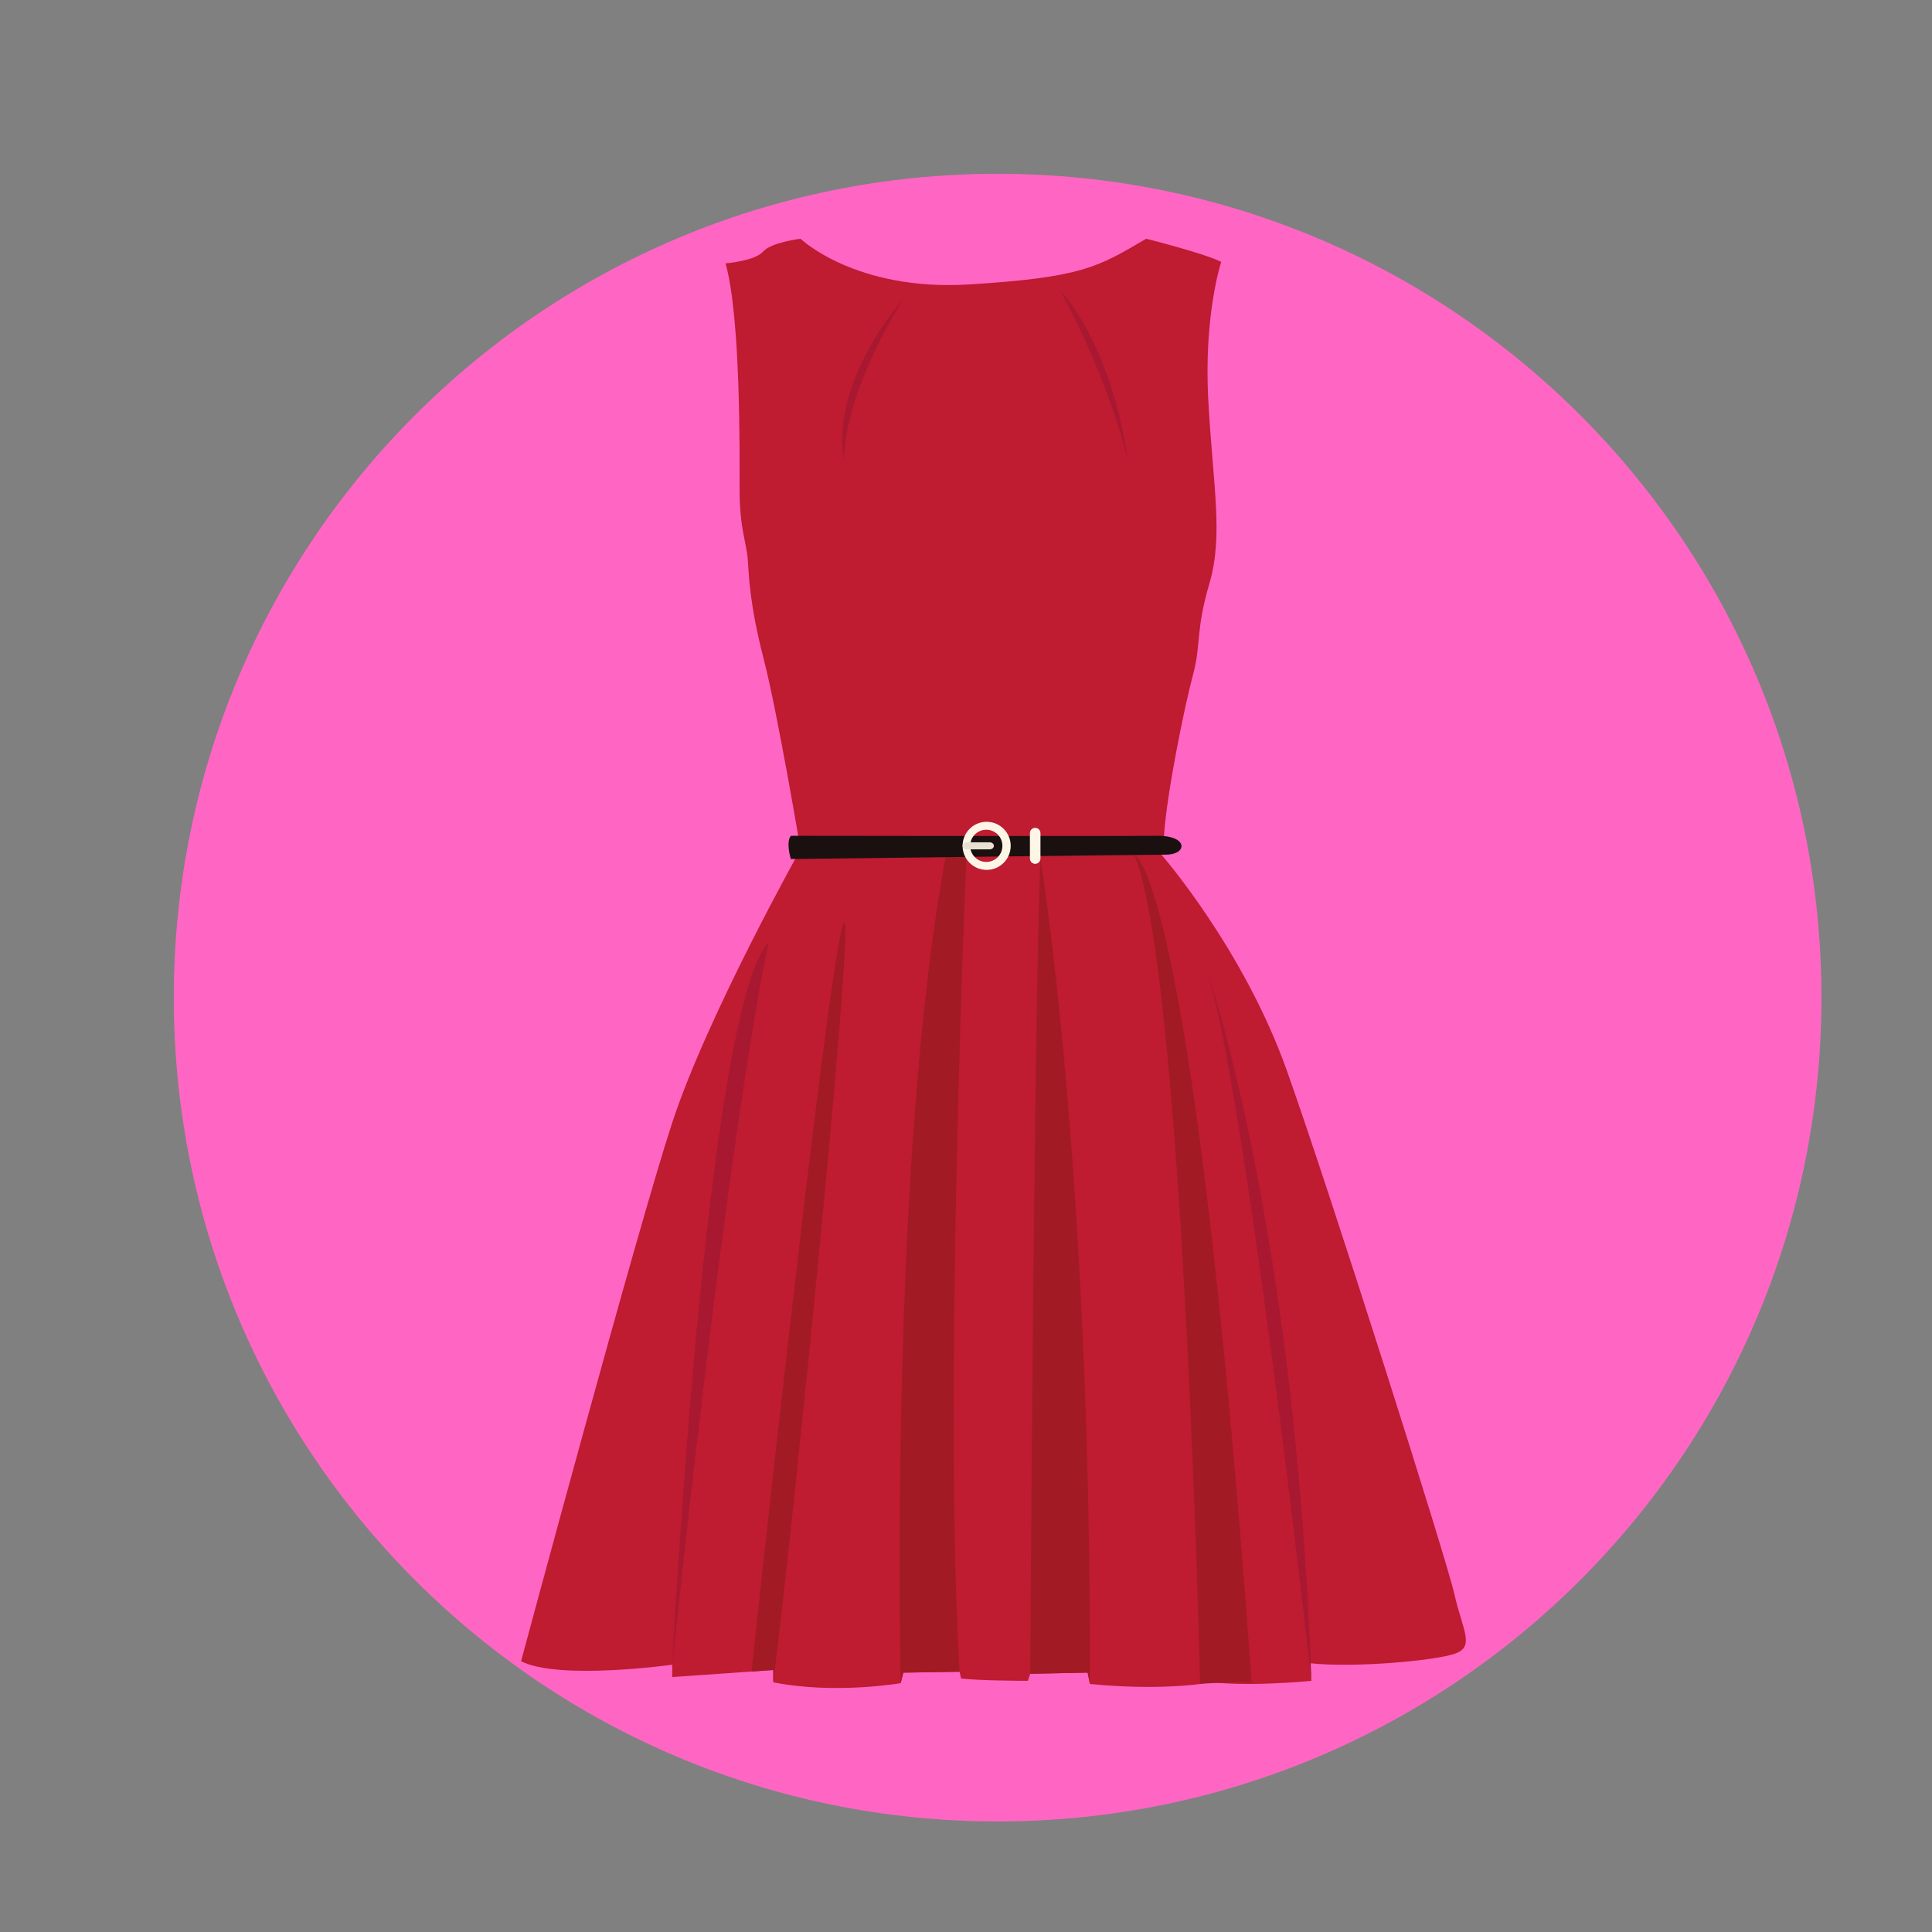
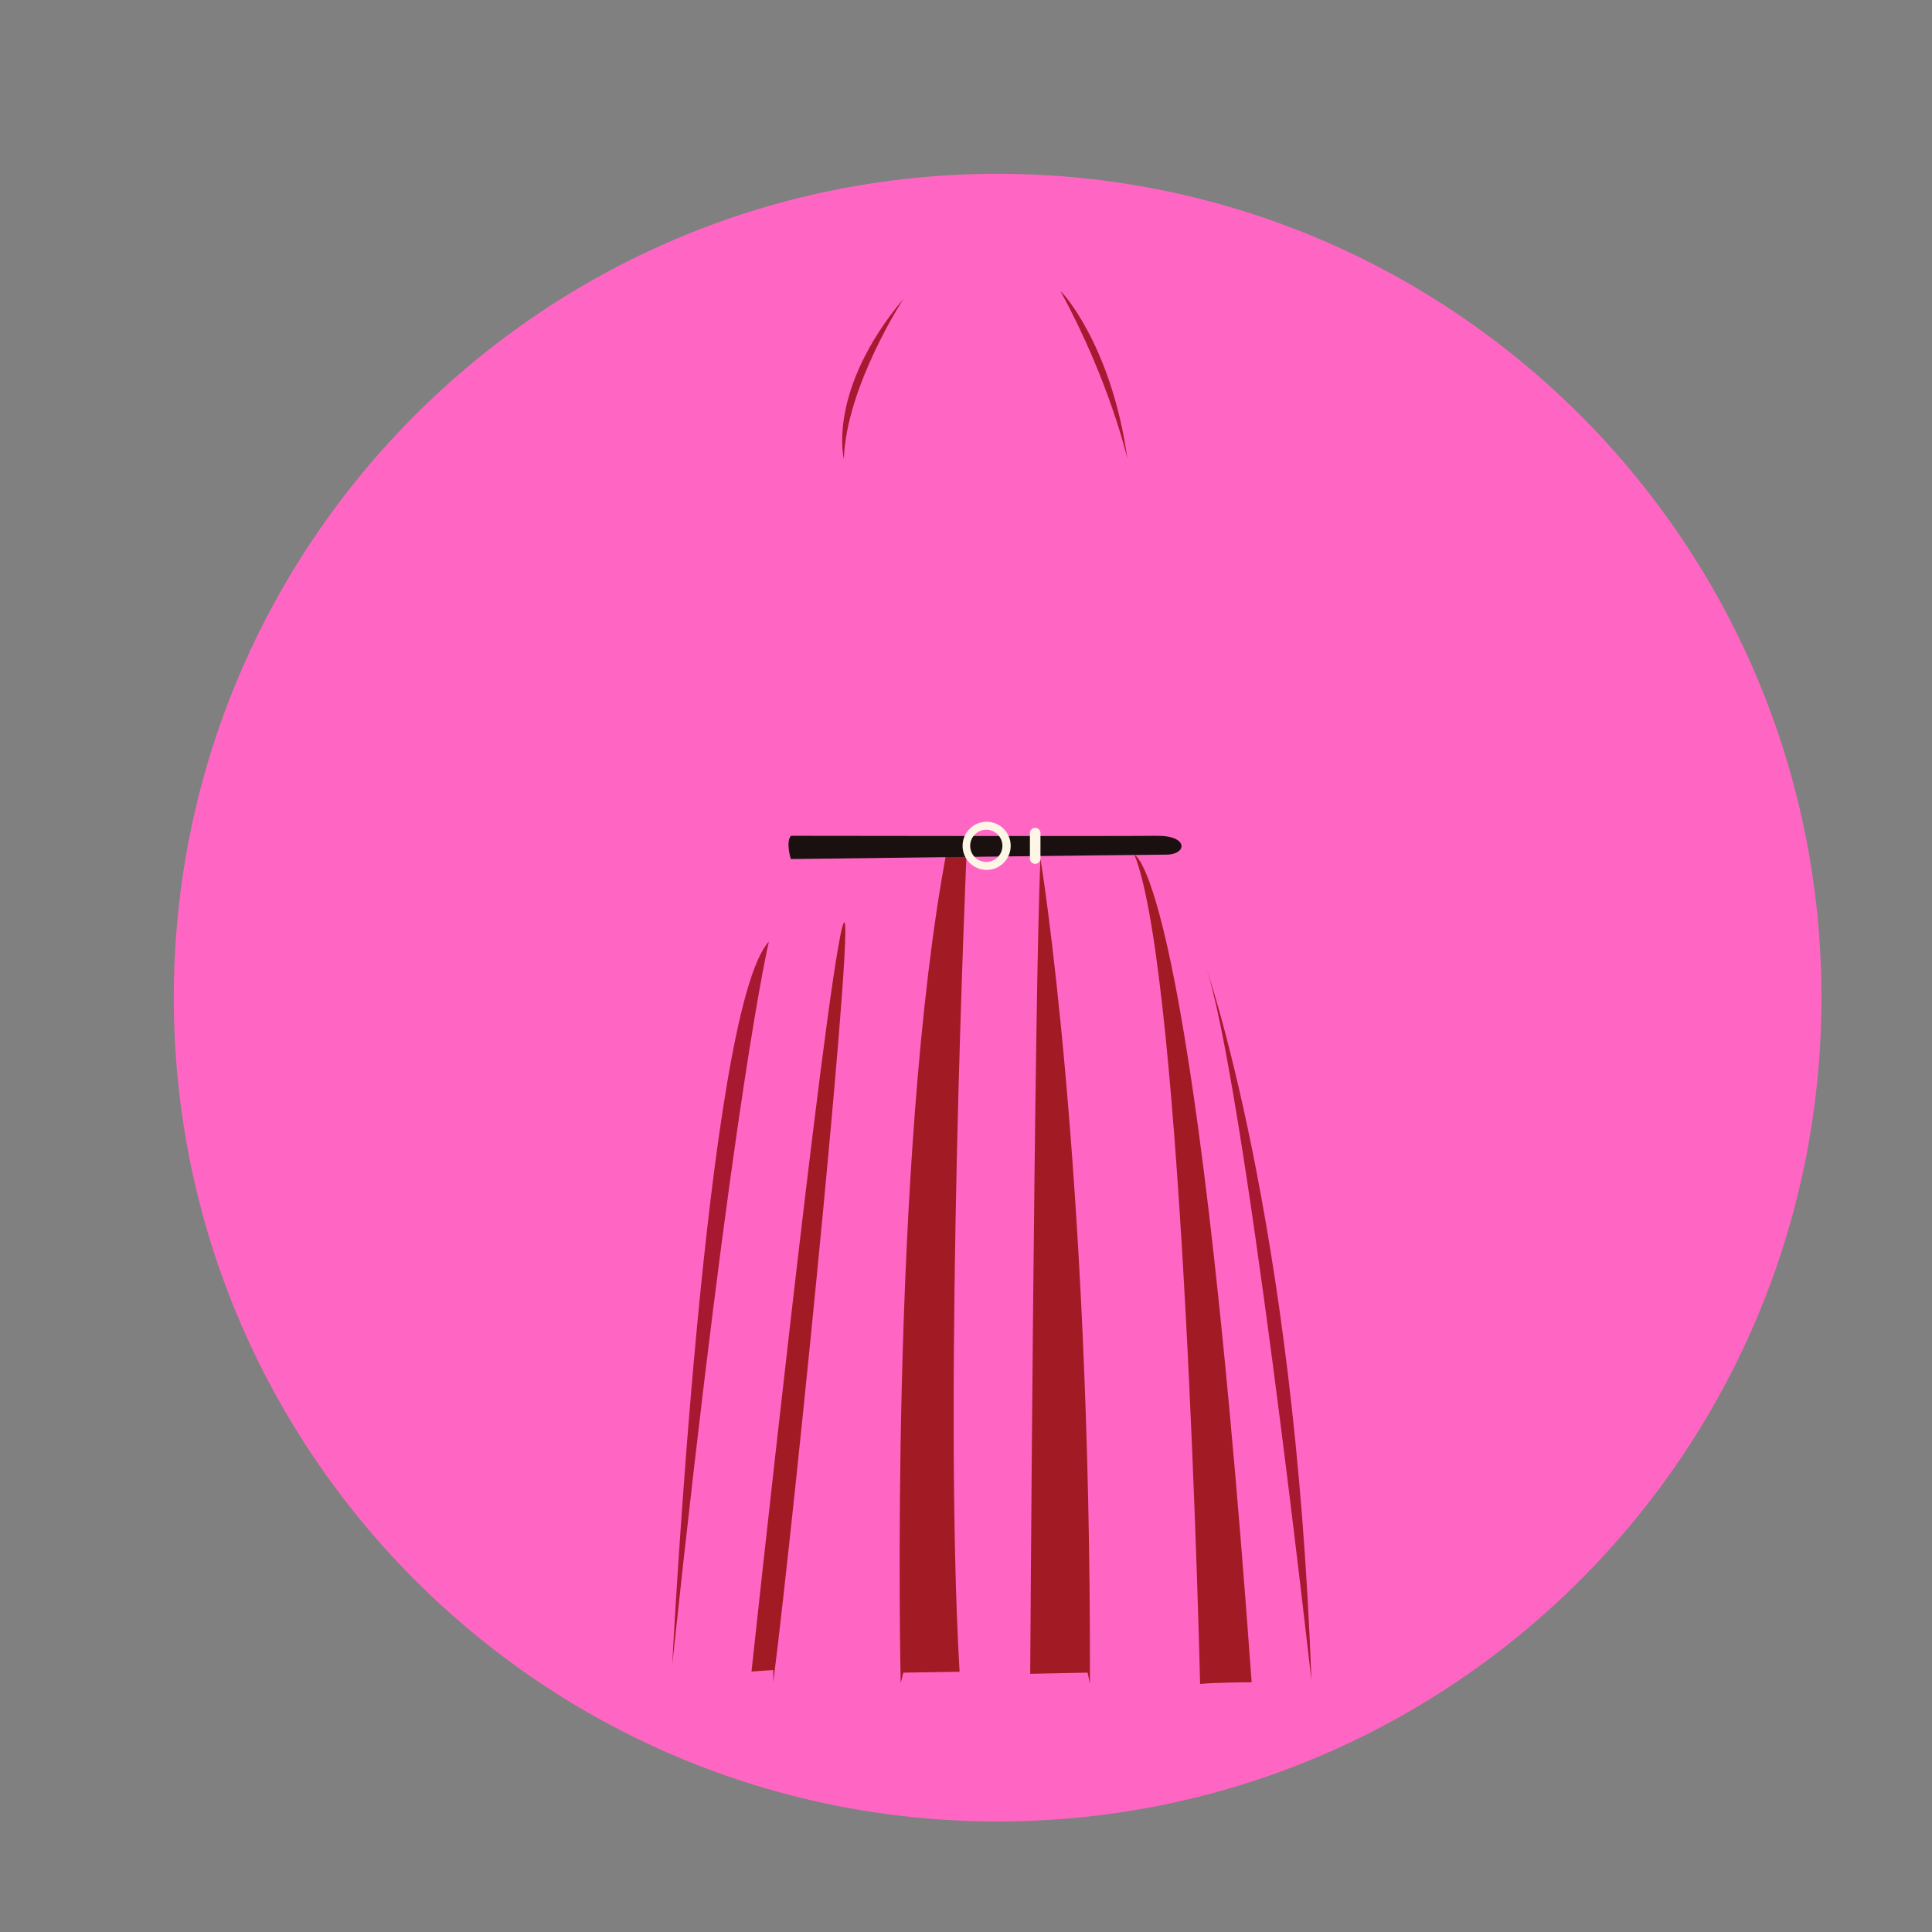
<svg xmlns="http://www.w3.org/2000/svg" width="500" zoomAndPan="magnify" viewBox="0 0 375 375" height="500" preserveAspectRatio="xMidYMid meet" version="1.0">
  <rect x="0" y="0" width="375" height="375" fill="#808080" stroke="none" />
  <defs>
    <clipPath id="3236b8947c">
      <path d="M 33.734 33.734 L 353.543 33.734 L 353.543 353.543 L 33.734 353.543 Z M 33.734 33.734 " clip-rule="nonzero" />
    </clipPath>
    <clipPath id="ba553c8293">
      <path d="M 193.637 33.734 C 105.324 33.734 33.734 105.324 33.734 193.637 C 33.734 281.953 105.324 353.543 193.637 353.543 C 281.953 353.543 353.543 281.953 353.543 193.637 C 353.543 105.324 281.953 33.734 193.637 33.734 Z M 193.637 33.734 " clip-rule="nonzero" />
    </clipPath>
    <clipPath id="f90df63cd9">
      <path d="M 101.129 46.262 L 285 46.262 L 285 328 L 101.129 328 Z M 101.129 46.262 " clip-rule="nonzero" />
    </clipPath>
  </defs>
  <g clip-path="url(#3236b8947c)">
    <g clip-path="url(#ba553c8293)">
      <path fill="#ff66c4" d="M 33.734 33.734 L 353.543 33.734 L 353.543 353.543 L 33.734 353.543 Z M 33.734 33.734 " fill-opacity="1" fill-rule="nonzero" />
    </g>
  </g>
  <g clip-path="url(#f90df63cd9)">
-     <path fill="#bf1b31" d="M 155.379 46.34 C 155.379 46.34 166.07 56.574 188.133 55.207 C 210.195 53.844 213.152 51.797 222.477 46.34 C 222.477 46.34 233.848 49.191 237.035 50.836 C 237.035 50.836 233.621 61.117 234.531 77.715 C 235.441 94.316 237.488 103.867 234.762 113.191 C 232.027 122.508 233.164 125.012 231.574 130.922 C 229.98 136.832 226.426 154.09 225.93 162.289 L 225.434 165.891 C 225.434 165.891 241.355 184.129 249.77 207.777 C 258.184 231.426 280.703 302.371 282.297 309.422 C 283.887 316.469 286.391 319.656 282.297 321.016 C 278.199 322.383 262.734 323.746 254.316 322.836 L 254.547 326.246 C 254.547 326.246 241.125 327.613 233.168 326.246 L 232.938 326.855 C 232.938 326.855 224.523 328.145 211.559 326.855 L 211.105 324.656 L 199.961 324.883 L 199.508 326.246 C 199.508 326.246 190.18 326.246 186.543 325.793 L 186.258 324.488 L 175.336 324.66 L 174.828 326.703 C 174.828 326.703 162.035 328.922 150.094 326.531 L 150.094 324.145 C 150.094 324.145 133.207 325.34 130.477 325.512 L 130.477 323.121 C 130.477 323.121 108.473 326.191 101.137 322.441 C 101.137 322.441 123.652 238.707 130.477 217.902 C 137.301 197.098 155.379 164.859 155.379 164.859 C 155.379 164.859 150.945 138.43 148.219 127.855 C 145.488 117.285 145.375 111.828 145.145 108.645 C 144.922 105.461 143.555 102.508 143.555 95.227 C 143.555 87.953 143.785 61.578 140.824 51.117 C 140.824 51.117 146.512 50.664 148.102 48.844 C 149.695 47.023 155.379 46.34 155.379 46.34 " fill-opacity="1" fill-rule="nonzero" />
-   </g>
+     </g>
  <path fill="#a21b24" d="M 174.828 326.703 C 174.828 326.703 172.441 224.711 183.812 164.859 L 187.645 164.859 C 187.645 164.859 183.016 269.742 186.258 324.488 L 175.336 324.66 L 174.828 326.703 " fill-opacity="1" fill-rule="nonzero" />
  <path fill="#a21b24" d="M 199.961 324.883 C 199.961 324.883 200.754 192.82 201.953 166.648 C 201.953 166.648 211.785 226.047 211.559 326.855 L 211.105 324.656 L 199.961 324.883 " fill-opacity="1" fill-rule="nonzero" />
  <path fill="#a21b24" d="M 232.938 326.855 C 232.938 326.855 229.754 189.59 220.203 165.941 C 220.203 165.941 231.574 168.844 242.945 326.531 C 242.945 326.531 235.793 326.551 232.938 326.855 " fill-opacity="1" fill-rule="nonzero" />
  <path fill="#1a100f" d="M 153.504 162.23 C 153.504 162.23 218.156 162.328 224.469 162.23 C 230.777 162.137 230.441 165.887 226.344 165.887 C 222.25 165.887 153.504 166.738 153.504 166.738 C 153.504 166.738 152.48 163.52 153.504 162.23 " fill-opacity="1" fill-rule="nonzero" />
  <path fill="#fdf6e7" d="M 191.438 167.305 C 189.711 167.305 188.309 165.902 188.309 164.176 C 188.309 162.449 189.711 161.051 191.438 161.051 C 193.168 161.051 194.566 162.449 194.566 164.176 C 194.566 165.902 193.168 167.305 191.438 167.305 Z M 191.504 159.508 C 188.926 159.508 186.836 161.602 186.836 164.176 C 186.836 166.754 188.926 168.844 191.504 168.844 C 194.086 168.844 196.176 166.754 196.176 164.176 C 196.176 161.602 194.086 159.508 191.504 159.508 " fill-opacity="1" fill-rule="nonzero" />
-   <path fill="#e8e1d3" d="M 192.098 163.492 C 192.547 163.492 192.91 163.801 192.91 164.176 C 192.91 164.555 192.547 164.859 192.098 164.859 L 187.645 164.859 C 187.199 164.859 186.836 164.555 186.836 164.176 C 186.836 163.801 187.199 163.492 187.645 163.492 L 192.098 163.492 " fill-opacity="1" fill-rule="nonzero" />
  <path fill="#fdf6e7" d="M 201.953 166.648 C 201.953 167.211 201.492 167.672 200.926 167.672 C 200.359 167.672 199.906 167.211 199.906 166.648 L 199.906 161.703 C 199.906 161.141 200.359 160.68 200.926 160.68 C 201.492 160.68 201.953 161.141 201.953 161.703 L 201.953 166.648 " fill-opacity="1" fill-rule="nonzero" />
  <path fill="#a81931" d="M 175.398 57.938 C 175.398 57.938 164.25 74.992 163.797 89.09 C 163.797 89.09 160.387 75.902 175.398 57.938 " fill-opacity="1" fill-rule="nonzero" />
  <path fill="#a81931" d="M 205.875 56.574 C 205.551 55.977 215.656 66.352 218.84 89.09 C 218.84 89.09 215.426 74.082 205.875 56.574 " fill-opacity="1" fill-rule="nonzero" />
  <path fill="#a81931" d="M 130.477 323.121 C 130.477 323.121 136.957 195.957 149.242 182.77 C 149.242 182.77 142.414 211.082 130.477 323.121 " fill-opacity="1" fill-rule="nonzero" />
  <path fill="#a21b24" d="M 145.863 324.445 C 145.863 324.445 159.938 193.508 163.465 180.039 C 166.992 166.574 154.359 292.938 150.094 326.531 L 150.094 324.145 L 145.863 324.445 " fill-opacity="1" fill-rule="nonzero" />
  <path fill="#a81931" d="M 254.547 326.246 C 254.547 326.246 241.355 208.094 233.848 186.992 C 233.848 186.992 251.363 236.43 254.547 326.246 " fill-opacity="1" fill-rule="nonzero" />
</svg>